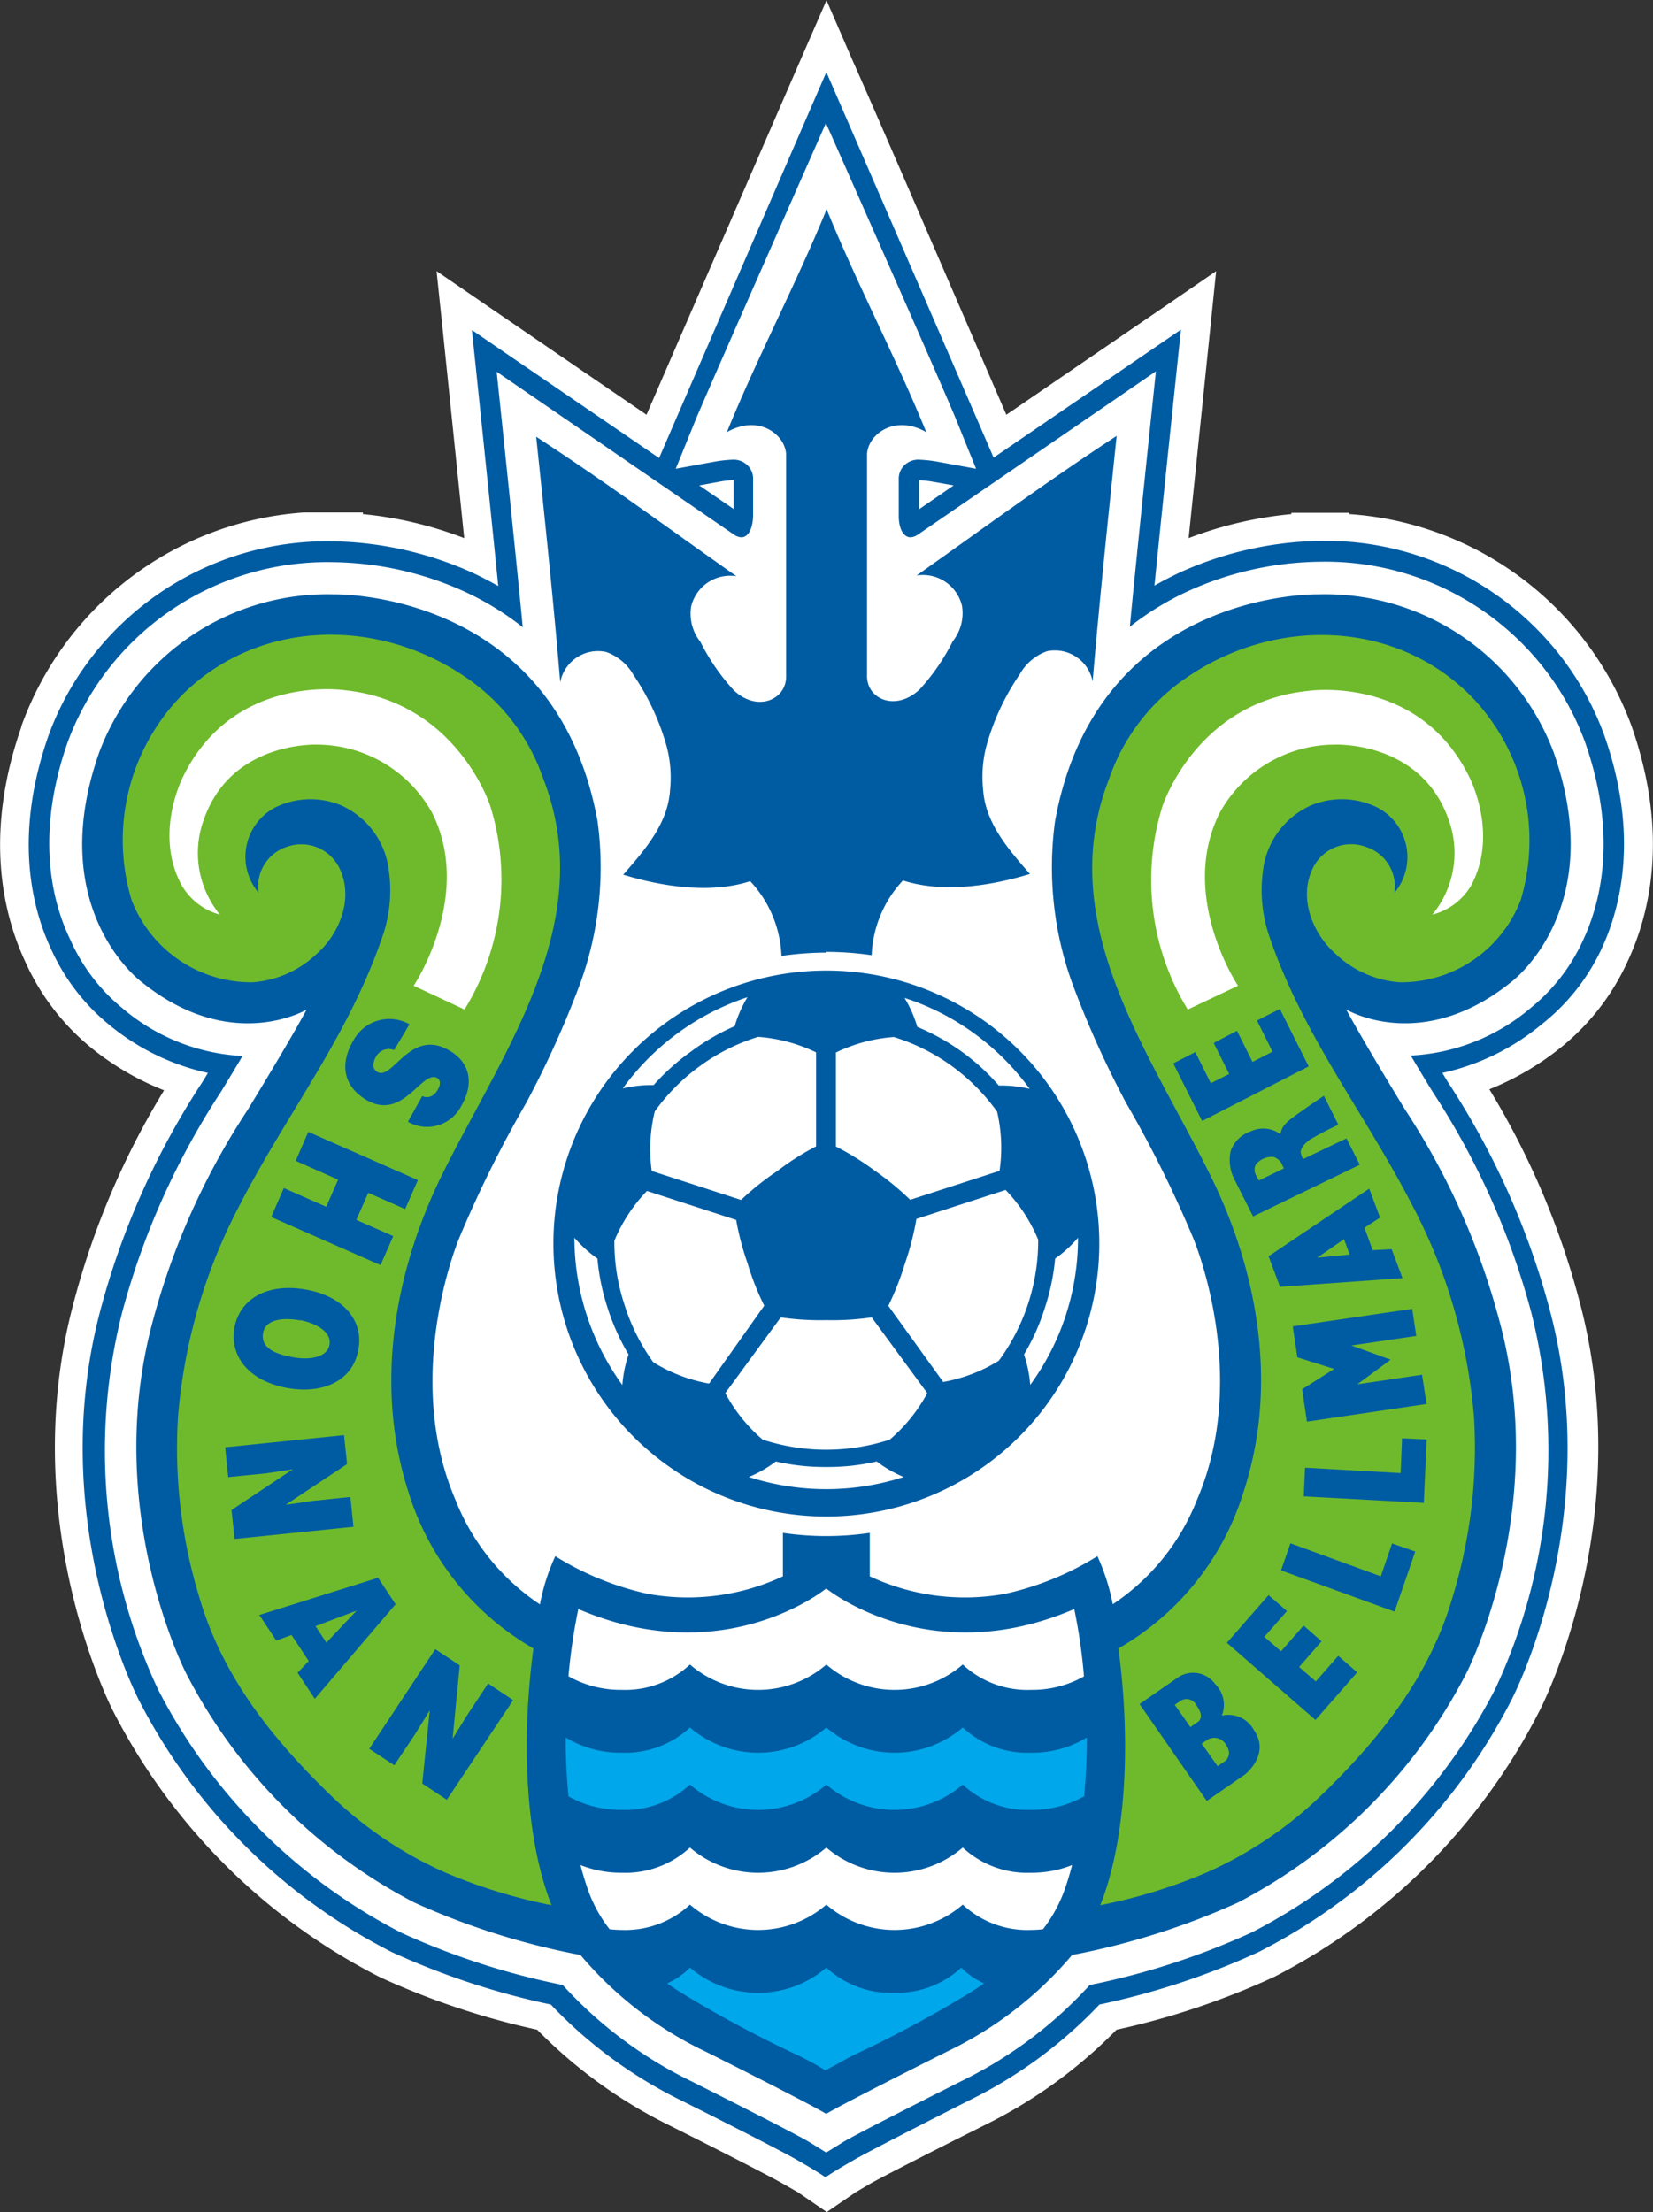
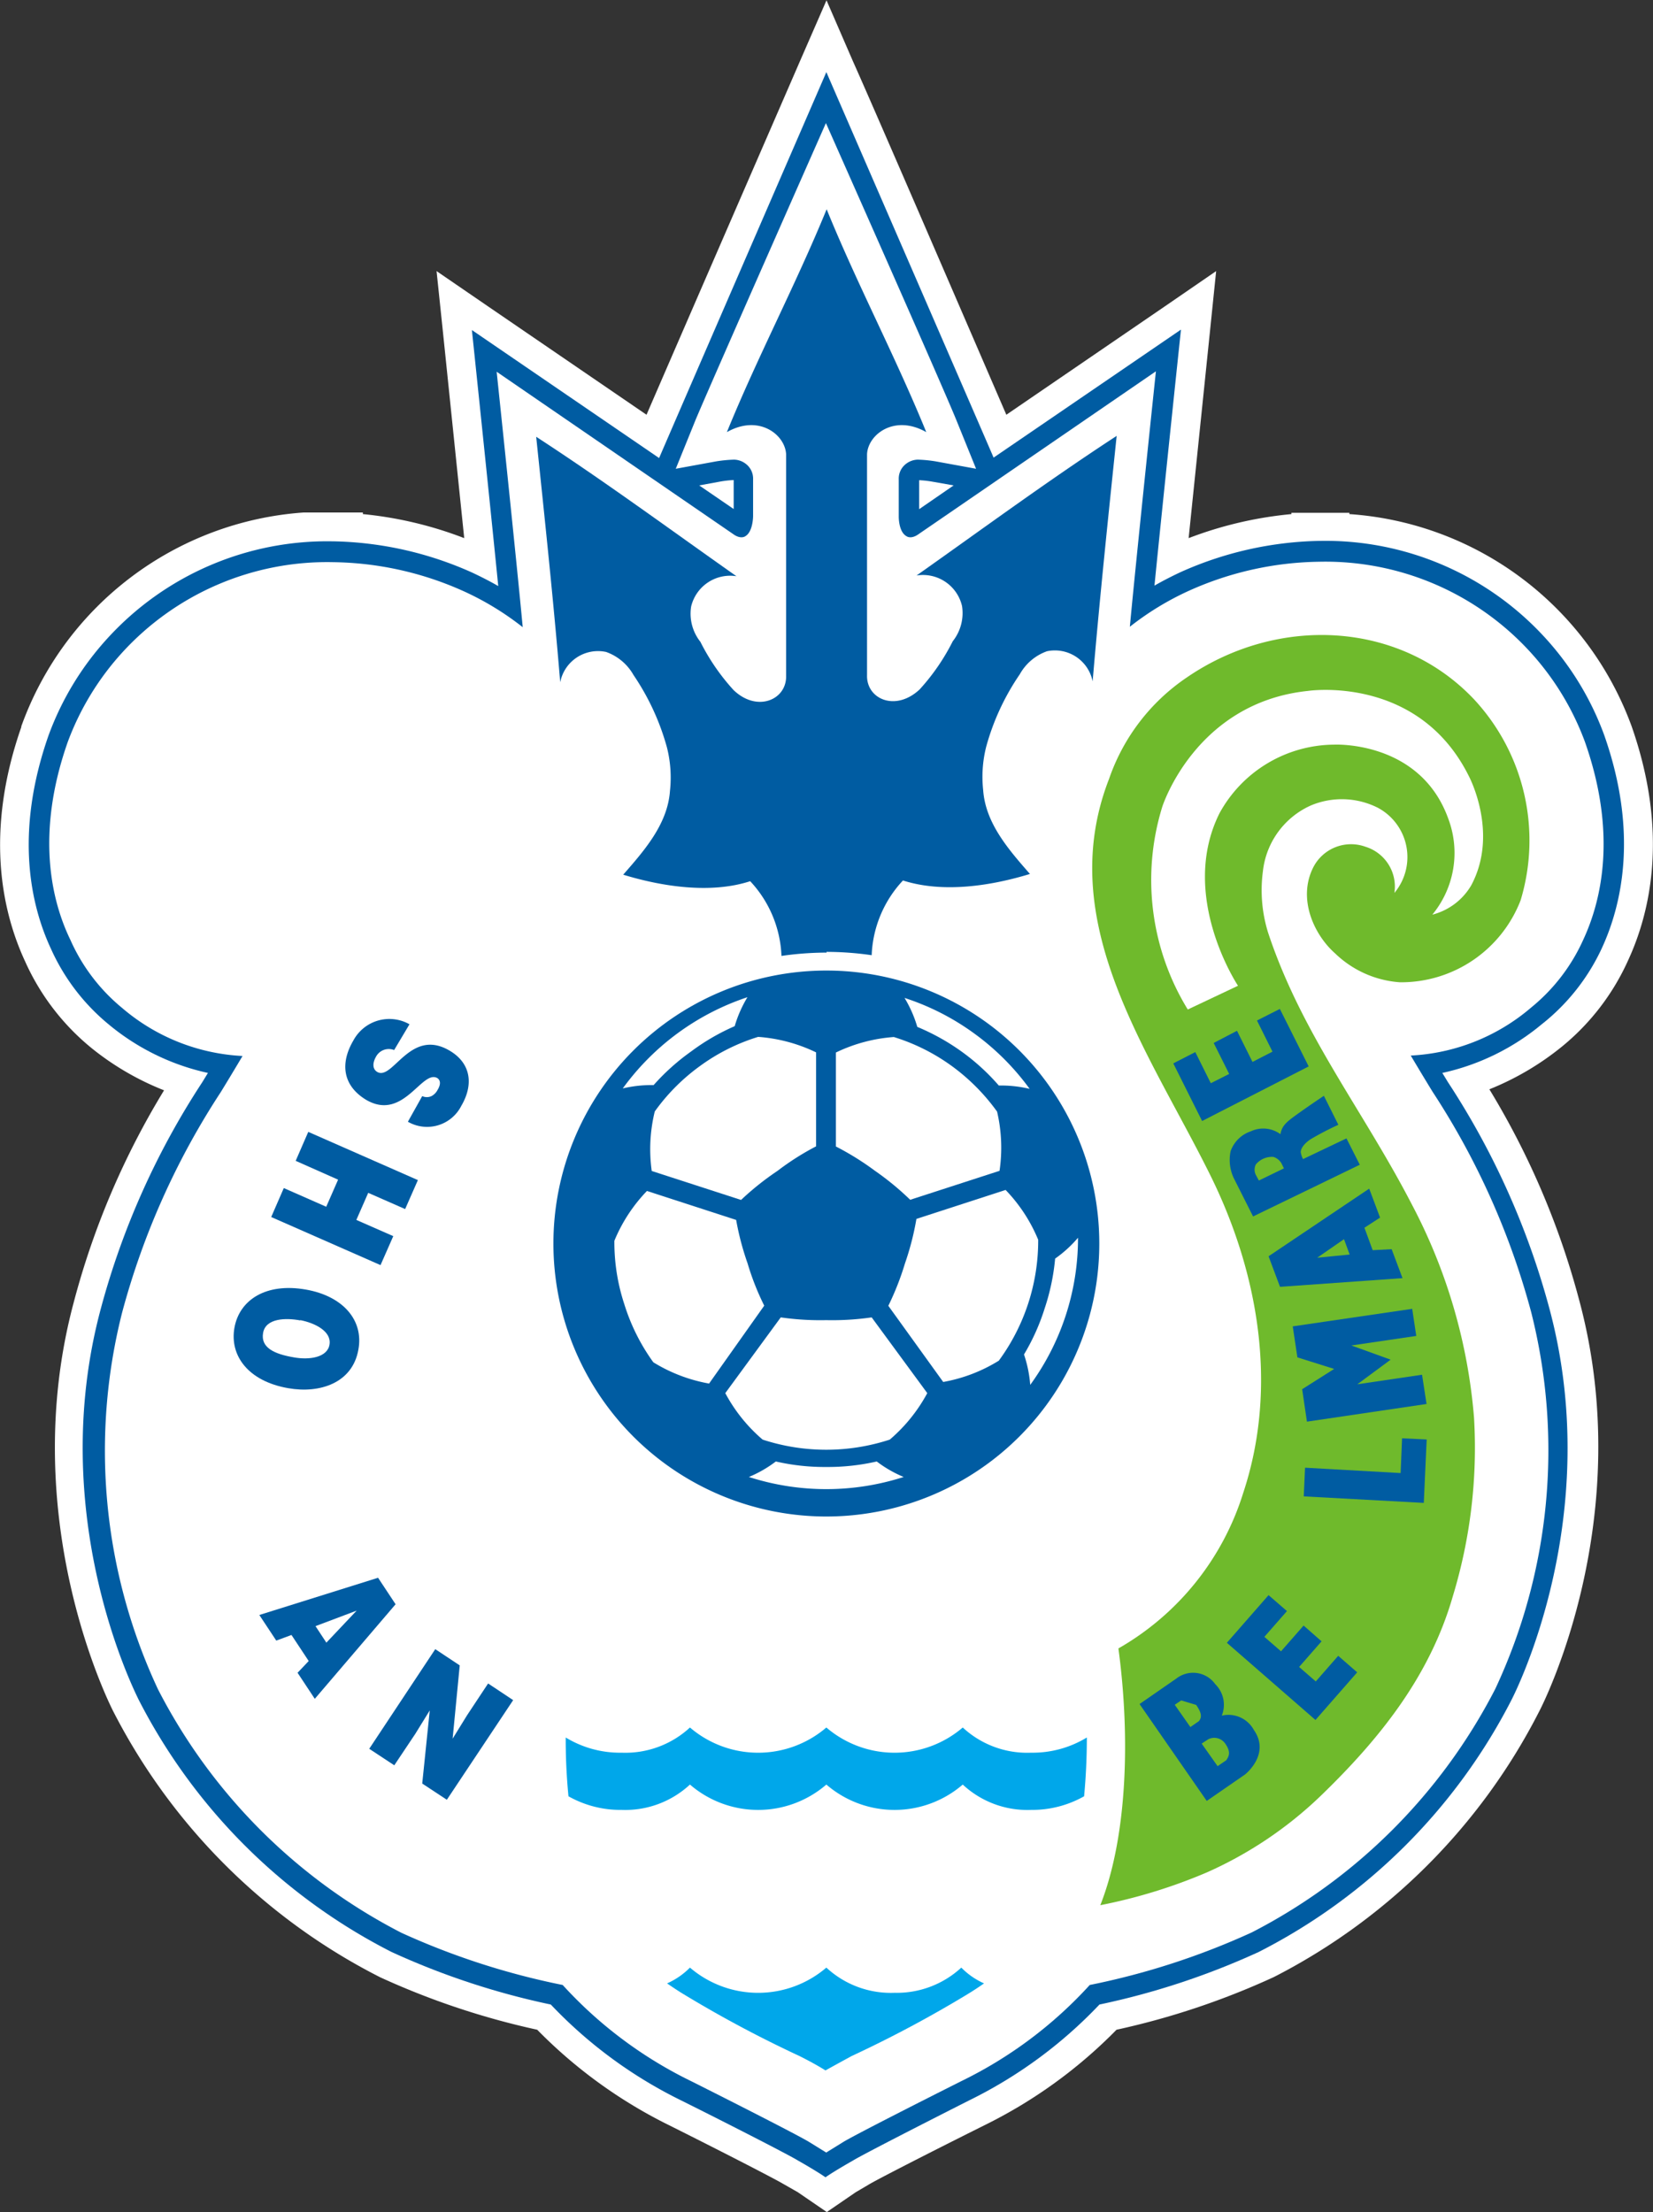
<svg xmlns="http://www.w3.org/2000/svg" viewBox="0 0 114.16 152.75">
  <rect x="0" y="0" width="114.16" height="152.75" fill="#333333" stroke="none" />
  <defs>
    <style>.cls-1{fill:#fff;}.cls-2{fill:#005ca2;}.cls-3{fill:#6fba2c;}.cls-4{fill:#00a7ea;}</style>
  </defs>
  <g id="マーク等">
    <path class="cls-1" d="M154.57,89.18c1.54-3.32,2.83-8.81.26-16.17h0v0a22.38,22.38,0,0,0-19.5-14.67v-.09h-4a.66.66,0,0,0,0,.09A26.77,26.77,0,0,0,124.23,60l1.46-14.15.44-4.29L122.58,44l-10.94,7.48c-2.5-5.78-9-20.85-10.59-24.4l-1.83-4.22-1.84,4.22c-1.54,3.55-8.09,18.62-10.59,24.4L75.85,44l-3.56-2.44.45,4.3L74.2,60a26.59,26.59,0,0,0-7-1.66v-.11h-2.1l-2,0v0A22.38,22.38,0,0,0,43.61,73a.11.11,0,0,1,0,.05h0c-2.57,7.36-1.28,12.85.26,16.17a16.31,16.31,0,0,0,4.6,6,19.11,19.11,0,0,0,5,2.91,54.89,54.89,0,0,0-6.24,14.65c-4,14.93,2.49,27.78,2.77,28.31A42.14,42.14,0,0,0,68.4,159.38,53.27,53.27,0,0,0,79.24,163a33.53,33.53,0,0,0,9.1,6.59c4.18,2.09,7.46,3.79,7.9,4.06l1,.57,2,1.37,2-1.37.9-.53c.51-.31,3.79-2,8-4.1a33.45,33.45,0,0,0,9.11-6.59,53,53,0,0,0,10.87-3.64A42.06,42.06,0,0,0,148.45,141c.28-.53,6.8-13.38,2.75-28.39A55.14,55.14,0,0,0,145,98.06a19.37,19.37,0,0,0,5-2.94A16.32,16.32,0,0,0,154.57,89.18Z" transform="translate(-42.14 -22.84)" />
    <path class="cls-2" d="M91.9,56.09a7.16,7.16,0,0,1,.91-.1v2l-2.38-1.63Zm60.86,32.24c1.39-3,2.54-8,.17-14.73v0a20.24,20.24,0,0,0-4.09-6.73,20.54,20.54,0,0,0-15.52-6.68h-.06a24.47,24.47,0,0,0-9.57,2.15c-.62.29-1.23.6-1.82.94.55-5.55,1.83-17.68,1.83-17.68l-12.94,8.84c-.15-.37-11.55-26.62-11.55-26.62S87.81,54.1,87.66,54.47L74.73,45.63S76,57.76,76.55,63.31c-.59-.34-1.2-.65-1.82-.94a24.43,24.43,0,0,0-9.57-2.15H65.1A20.54,20.54,0,0,0,49.58,66.9a20.24,20.24,0,0,0-4.09,6.73v0c-2.37,6.77-1.22,11.75.17,14.73a14.37,14.37,0,0,0,4,5.23,16.09,16.09,0,0,0,6.84,3.34l-.39.64a54,54,0,0,0-7,15.61c-3.85,14.27,2.33,26.44,2.59,27a40,40,0,0,0,17.48,17.45,52.09,52.09,0,0,0,11,3.63,31.49,31.49,0,0,0,9,6.62c3.47,1.73,7.43,3.76,8.05,4.14,0,0,1.31.74,1.92,1.17h0c.61-.43,1.92-1.17,1.92-1.17.62-.38,4.58-2.41,8-4.14a31.49,31.49,0,0,0,9-6.62,52.09,52.09,0,0,0,11-3.63,40,40,0,0,0,17.48-17.45c.26-.52,6.44-12.69,2.59-27a54,54,0,0,0-7-15.61l-.39-.64a16.09,16.09,0,0,0,6.84-3.34A14.37,14.37,0,0,0,152.76,88.33ZM108,56.36,105.62,58V56a7.16,7.16,0,0,1,.91.1Z" transform="translate(-42.14 -22.84)" />
    <path class="cls-1" d="M151.48,87.74c1.28-2.75,2.34-7.36.12-13.67a18.91,18.91,0,0,0-3.79-6.22,19.16,19.16,0,0,0-14.55-6.22h0a22.59,22.59,0,0,0-9,2,19.85,19.85,0,0,0-4.09,2.49c.4-4.34,1.8-17.64,1.8-17.64L105.6,59.71c-.54.4-.85.16-.85.16-.57-.31-.54-1.39-.54-1.39V55.94a1.28,1.28,0,0,1,.53-1.09,1.37,1.37,0,0,1,.79-.27,9.4,9.4,0,0,1,1.23.12l2.79.51-1.37-3.38c-1.09-2.67-9-20.49-9-20.49s-7.88,17.82-9,20.49l-1.37,3.38,2.79-.51a9.4,9.4,0,0,1,1.23-.12,1.37,1.37,0,0,1,.79.27,1.28,1.28,0,0,1,.53,1.09v2.54s0,1.08-.54,1.39c0,0-.31.24-.85-.16L76.44,48.51s1.4,13.3,1.8,17.64a19.85,19.85,0,0,0-4.09-2.49,22.59,22.59,0,0,0-9-2h0a19.16,19.16,0,0,0-14.55,6.22,18.91,18.91,0,0,0-3.79,6.22C44.61,80.38,45.67,85,47,87.74a12.78,12.78,0,0,0,3.57,4.7,13.84,13.84,0,0,0,8.32,3.32c-.79,1.33-1.45,2.41-1.52,2.52a52.53,52.53,0,0,0-6.8,15.21,38.87,38.87,0,0,0,2.48,26,38.87,38.87,0,0,0,16.82,16.82A51,51,0,0,0,81,159.91a29.38,29.38,0,0,0,8.87,6.64c2.75,1.38,7.38,3.73,8.15,4.2l1.18.73h0l1.18-.73c.77-.47,5.4-2.82,8.15-4.2a29.38,29.38,0,0,0,8.87-6.64,51,51,0,0,0,11.19-3.63,38.92,38.92,0,0,0,16.82-16.82,38.87,38.87,0,0,0,2.48-26,52.53,52.53,0,0,0-6.8-15.21c-.07-.11-.73-1.19-1.52-2.52a13.84,13.84,0,0,0,8.32-3.32A12.78,12.78,0,0,0,151.48,87.74Z" transform="translate(-42.14 -22.84)" />
    <path class="cls-2" d="M99.2,127.56a18.85,18.85,0,1,1,18.86-18.85A18.85,18.85,0,0,1,99.2,127.56Z" transform="translate(-42.14 -22.84)" />
    <path class="cls-1" d="M99.2,124.14a15,15,0,0,1-3.48-.38,8.28,8.28,0,0,1-1.86,1.07,17.43,17.43,0,0,0,10.69,0,8.28,8.28,0,0,1-1.86-1.07A15.09,15.09,0,0,1,99.2,124.14Z" transform="translate(-42.14 -22.84)" />
    <path class="cls-1" d="M114.29,113.18a14.8,14.8,0,0,1-1.43,3.19,8.65,8.65,0,0,1,.43,2.1,17.19,17.19,0,0,0,3.3-10.16,8.41,8.41,0,0,1-1.58,1.44A15.21,15.21,0,0,1,114.29,113.18Z" transform="translate(-42.14 -22.84)" />
    <path class="cls-1" d="M108.53,95.44a14.93,14.93,0,0,1,2.59,2.36,8.5,8.5,0,0,1,2.13.23,17.3,17.3,0,0,0-3.82-3.82,17.12,17.12,0,0,0-4.82-2.46,8.44,8.44,0,0,1,.88,2A15.4,15.4,0,0,1,108.53,95.44Z" transform="translate(-42.14 -22.84)" />
    <path class="cls-1" d="M89.88,95.44a15.11,15.11,0,0,1,3-1.74,8.44,8.44,0,0,1,.88-2A17.4,17.4,0,0,0,85.15,98a8.54,8.54,0,0,1,2.13-.23A15.34,15.34,0,0,1,89.88,95.44Z" transform="translate(-42.14 -22.84)" />
-     <path class="cls-1" d="M84.11,113.18a15.24,15.24,0,0,1-.71-3.43,8.66,8.66,0,0,1-1.59-1.44,17.36,17.36,0,0,0,3.31,10.17,8.65,8.65,0,0,1,.43-2.11A15.38,15.38,0,0,1,84.11,113.18Z" transform="translate(-42.14 -22.84)" />
    <path class="cls-1" d="M99.2,114a19.09,19.09,0,0,1-3.14-.19l-3.83,5.23a11.06,11.06,0,0,0,2.58,3.21,14.12,14.12,0,0,0,8.78,0,11.19,11.19,0,0,0,2.59-3.21l-3.84-5.23A19.09,19.09,0,0,1,99.2,114Z" transform="translate(-42.14 -22.84)" />
    <path class="cls-1" d="M104.64,110.08a19.29,19.29,0,0,1-1.15,2.93l3.79,5.26a10.91,10.91,0,0,0,3.84-1.47,14,14,0,0,0,2.72-8.35,11,11,0,0,0-2.25-3.44l-6.16,2A19.05,19.05,0,0,1,104.64,110.08Z" transform="translate(-42.14 -22.84)" />
    <path class="cls-1" d="M102.57,103.69a19.25,19.25,0,0,1,2.43,2l6.17-2A10.93,10.93,0,0,0,111,99.6a14,14,0,0,0-3.13-3.15,13.66,13.66,0,0,0-4-2,11,11,0,0,0-4,1.07l0,6.49A19.35,19.35,0,0,1,102.57,103.69Z" transform="translate(-42.14 -22.84)" />
    <path class="cls-1" d="M95.84,103.69A18.13,18.13,0,0,1,98.5,102l0-6.49a11,11,0,0,0-4-1.07,13.53,13.53,0,0,0-4,2,13.69,13.69,0,0,0-3.14,3.15,10.93,10.93,0,0,0-.21,4.11l6.17,2A19.25,19.25,0,0,1,95.84,103.69Z" transform="translate(-42.14 -22.84)" />
    <path class="cls-1" d="M93.77,110.08a19,19,0,0,1-.79-3l-6.16-2a11,11,0,0,0-2.25,3.44,13.67,13.67,0,0,0,.69,4.39,13.83,13.83,0,0,0,2,4,11,11,0,0,0,3.85,1.47L94.92,113A18,18,0,0,1,93.77,110.08Z" transform="translate(-42.14 -22.84)" />
    <path class="cls-2" d="M99.22,88.57a21.94,21.94,0,0,1,3.12.23,8,8,0,0,1,2.16-5.16c2.81.9,6.16.35,8.77-.45-1.47-1.68-3.07-3.5-3.23-5.79a8.49,8.49,0,0,1,.21-3,16.58,16.58,0,0,1,2.32-5,3.48,3.48,0,0,1,1.88-1.59,2.66,2.66,0,0,1,3.15,2.08c.48-5.66,1.07-11.3,1.66-16.95-4.71,3.07-9.23,6.4-13.82,9.64a2.77,2.77,0,0,1,3.14,2.11,3.13,3.13,0,0,1-.64,2.43,14.71,14.71,0,0,1-2.29,3.33c-1.67,1.56-3.69.66-3.63-1V54.19c.08-1.37,1.91-2.75,4.09-1.51-2.12-5.21-4.76-10.18-6.88-15.39-2.13,5.21-4.77,10.18-6.89,15.39,2.18-1.24,4,.14,4.09,1.51v15.3c.06,1.67-2,2.57-3.63,1a14.71,14.71,0,0,1-2.29-3.33,3.13,3.13,0,0,1-.64-2.43A2.77,2.77,0,0,1,93,62.63C88.4,59.39,83.88,56.06,79.17,53c.59,5.65,1.19,11.29,1.66,16.95A2.66,2.66,0,0,1,84,67.86a3.53,3.53,0,0,1,1.89,1.59,16.8,16.8,0,0,1,2.31,5,8.49,8.49,0,0,1,.21,3c-.16,2.29-1.76,4.11-3.23,5.79,2.61.8,6,1.35,8.77.45a8,8,0,0,1,2.16,5.16,21.94,21.94,0,0,1,3.12-.23Z" transform="translate(-42.14 -22.84)" />
-     <path class="cls-2" d="M146.51,90.65s6.77-5,2.92-15.88a16.86,16.86,0,0,0-16.22-10.89S117.89,63.51,115,79.57a23.55,23.55,0,0,0,1.16,11.08A67.1,67.1,0,0,0,119.91,99a81.17,81.17,0,0,1,4.63,9.32s4,9.4.27,18.08a15.44,15.44,0,0,1-5.82,7.22,14.57,14.57,0,0,0-1.06-3.32,20.35,20.35,0,0,1-6.38,2.6,15.5,15.5,0,0,1-9.34-1.21v-3a20.63,20.63,0,0,1-6,0v3a15.5,15.5,0,0,1-9.34,1.21,20.35,20.35,0,0,1-6.38-2.6,14,14,0,0,0-1.06,3.33,15.49,15.49,0,0,1-5.84-7.23c-3.71-8.68.27-18.08.27-18.08A81.17,81.17,0,0,1,78.48,99a67.1,67.1,0,0,0,3.77-8.36,23.55,23.55,0,0,0,1.16-11.08C80.5,63.51,65.18,63.88,65.18,63.88A16.84,16.84,0,0,0,49,74.77c-3.85,10.89,2.92,15.88,2.92,15.88,6.19,5,11.39,1.91,11.39,1.91-1.15,2.16-4.06,6.91-4.06,6.91A49.93,49.93,0,0,0,52.71,114c-3.57,13.09,2.29,24.4,2.29,24.4a36.81,36.81,0,0,0,15.76,15.82,50.57,50.57,0,0,0,11.47,3.62,25.78,25.78,0,0,0,8.66,6.68s7.18,3.59,8.31,4.29c1.14-.7,8.32-4.29,8.32-4.29a25.92,25.92,0,0,0,8.66-6.68,50.81,50.81,0,0,0,11.45-3.62,36.85,36.85,0,0,0,15.77-15.82s5.85-11.31,2.28-24.4a49.93,49.93,0,0,0-6.51-14.55s-2.91-4.75-4.06-6.91C135.11,92.56,140.31,95.65,146.51,90.65Z" transform="translate(-42.14 -22.84)" />
    <path class="cls-3" d="M137.28,78.61a5.53,5.53,0,0,0-4.61-.15A5.65,5.65,0,0,0,129.36,83a9.87,9.87,0,0,0,.36,4.25c2.32,7,6.57,12.27,9.93,18.77a38.1,38.1,0,0,1,4.29,14.72,35.19,35.19,0,0,1-1.46,12.31c-1.59,5.54-5.06,9.87-9.14,13.81a27.32,27.32,0,0,1-7.86,5.28,36.82,36.82,0,0,1-7.35,2.26c1.86-4.71,2.08-11.59,1.25-17.73A18.8,18.8,0,0,0,128,125.93c2.42-7.29,1.07-15.17-2.26-21.91-4.25-8.6-10.87-17.48-7-27.41a13.91,13.91,0,0,1,5.38-7c6.27-4.29,14.67-3.91,19.81,1.51A14.31,14.31,0,0,1,147.16,85a8.85,8.85,0,0,1-8.34,5.67,7.16,7.16,0,0,1-4.48-2c-1.45-1.28-2.63-3.8-1.47-6a2.93,2.93,0,0,1,3.57-1.36,2.88,2.88,0,0,1,2,3.19A3.86,3.86,0,0,0,137.28,78.61Z" transform="translate(-42.14 -22.84)" />
    <path class="cls-1" d="M124.17,92.55a17.1,17.1,0,0,1-1.76-14s2.28-7.19,10.06-8c0,0,7.61-1.15,11.11,5.88,0,0,2.1,3.92.17,7.54A4.37,4.37,0,0,1,141.06,86a6.7,6.7,0,0,0,1.1-6.63c-1.95-5.42-7.89-5.11-7.89-5.11A9.09,9.09,0,0,0,126.36,79c-2.85,5.72,1.28,11.91,1.28,11.91Z" transform="translate(-42.14 -22.84)" />
-     <path class="cls-3" d="M61.12,78.61a5.51,5.51,0,0,1,4.6-.15A5.65,5.65,0,0,1,69,83a9.71,9.71,0,0,1-.36,4.25c-2.32,7-6.57,12.27-9.93,18.77a37.91,37.91,0,0,0-4.28,14.72,35.19,35.19,0,0,0,1.45,12.31c1.59,5.54,5.07,9.87,9.15,13.81a27.13,27.13,0,0,0,7.85,5.28,36.82,36.82,0,0,0,7.35,2.26c-1.86-4.71-2.08-11.59-1.25-17.73a18.84,18.84,0,0,1-8.62-10.76C68,118.64,69.33,110.76,72.65,104c4.25-8.6,10.87-17.48,7-27.41a13.89,13.89,0,0,0-5.37-7c-6.28-4.29-14.68-3.91-19.82,1.51A14.31,14.31,0,0,0,51.23,85a8.86,8.86,0,0,0,8.35,5.67,7.16,7.16,0,0,0,4.47-2c1.45-1.28,2.63-3.8,1.47-6A2.93,2.93,0,0,0,62,81.3a2.88,2.88,0,0,0-2,3.19A3.85,3.85,0,0,1,61.12,78.61Z" transform="translate(-42.14 -22.84)" />
    <path class="cls-1" d="M74.22,92.55A17.1,17.1,0,0,0,76,78.5s-2.28-7.19-10.06-8c0,0-7.6-1.15-11.11,5.88,0,0-2.1,3.92-.17,7.54A4.37,4.37,0,0,0,57.33,86a6.71,6.71,0,0,1-1.09-6.63c1.94-5.42,7.88-5.11,7.88-5.11A9.11,9.11,0,0,1,72,79c2.84,5.72-1.29,11.91-1.29,11.91Z" transform="translate(-42.14 -22.84)" />
    <path class="cls-1" d="M108.63,150.42a7.24,7.24,0,0,1-9.42,0,7.24,7.24,0,0,1-9.42,0,6.57,6.57,0,0,1-4.71,1.74,7.58,7.58,0,0,1-2.85-.53c.13.51.28,1,.45,1.51a9.62,9.62,0,0,0,1.56,2.92,7.58,7.58,0,0,0,.84.05,6.57,6.57,0,0,0,4.71-1.75,7.21,7.21,0,0,0,9.42,0,7.21,7.21,0,0,0,9.42,0,6.54,6.54,0,0,0,4.71,1.75,7.55,7.55,0,0,0,.83-.05,9.85,9.85,0,0,0,1.56-2.92c.17-.49.32-1,.45-1.51a7.52,7.52,0,0,1-2.84.53A6.54,6.54,0,0,1,108.63,150.42Z" transform="translate(-42.14 -22.84)" />
    <path class="cls-4" d="M108.63,142.13a7.24,7.24,0,0,1-9.42,0,7.24,7.24,0,0,1-9.42,0,6.57,6.57,0,0,1-4.71,1.74,7.21,7.21,0,0,1-3.87-1.05,40.34,40.34,0,0,0,.19,4.06,7.3,7.3,0,0,0,3.68.94,6.57,6.57,0,0,0,4.71-1.75,7.21,7.21,0,0,0,9.42,0,7.21,7.21,0,0,0,9.42,0,6.54,6.54,0,0,0,4.71,1.75,7.29,7.29,0,0,0,3.67-.94c.13-1.37.19-2.74.19-4.06a7.2,7.2,0,0,1-3.86,1.05A6.54,6.54,0,0,1,108.63,142.13Z" transform="translate(-42.14 -22.84)" />
    <path class="cls-4" d="M103.92,160.45a6.55,6.55,0,0,1-4.71-1.74,7.24,7.24,0,0,1-9.42,0,5.15,5.15,0,0,1-1.58,1.09c.38.26.75.51,1.13.74a82.53,82.53,0,0,0,8,4.27s1,.49,1.81,1c.86-.48,1.82-1,1.82-1a82.53,82.53,0,0,0,8-4.27c.38-.23.76-.48,1.13-.74a5.1,5.1,0,0,1-1.57-1.09A6.57,6.57,0,0,1,103.92,160.45Z" transform="translate(-42.14 -22.84)" />
    <path class="cls-1" d="M89.79,137.78a7.21,7.21,0,0,0,9.42,0,7.21,7.21,0,0,0,9.42,0,6.54,6.54,0,0,0,4.71,1.75,7.25,7.25,0,0,0,3.66-.93,38.28,38.28,0,0,0-.67-4.65c-10.07,4.34-17.13-1.42-17.13-1.42s-7,5.76-17.12,1.42a40.14,40.14,0,0,0-.68,4.64,7.33,7.33,0,0,0,3.68.94A6.57,6.57,0,0,0,89.79,137.78Z" transform="translate(-42.14 -22.84)" />
    <path class="cls-2" d="M71.3,98.53a.76.76,0,0,0,.64,0,1,1,0,0,0,.41-.41c.25-.41.21-.68,0-.83-1.07-.63-2.34,3-4.92,1.5-1.65-1-1.8-2.55-.88-4.11a2.82,2.82,0,0,1,3.87-1.11l-1.06,1.78a1,1,0,0,0-.74,0,1,1,0,0,0-.49.42c-.28.47-.27.89.06,1.09,1.08.63,2.27-3.08,5-1.47,1.51.89,1.65,2.38.81,3.81a2.65,2.65,0,0,1-3.69,1.1Z" transform="translate(-42.14 -22.84)" />
    <path class="cls-2" d="M63.43,101,71,104.33l-.88,2-2.55-1.12-.82,1.87,2.55,1.12-.88,2-7.55-3.32.87-2,2.93,1.29.82-1.87L62.56,103Z" transform="translate(-42.14 -22.84)" />
    <path class="cls-2" d="M62.05,118.7c-2.77-.48-4.06-2.25-3.72-4.17s2.17-3.13,4.94-2.64c2.56.45,4,2.12,3.62,4.15C66.48,118.36,64.2,119.08,62.05,118.7Zm.83-4.68c-1-.19-2.39-.16-2.57.86s.77,1.46,2.12,1.69c1.1.2,2.34,0,2.47-.9S63.9,114.2,62.88,114Z" transform="translate(-42.14 -22.84)" />
-     <path class="cls-2" d="M61.87,126.75l1.86-.27,2.61-.27.21,2.06-8.21.84-.21-2,4.23-2.81-1.86.28-2.6.26-.21-2.06,8.21-.84.21,2Z" transform="translate(-42.14 -22.84)" />
    <path class="cls-2" d="M60.05,134.36l8.2-2.57,1.21,1.83-5.58,6.53-1.19-1.8.77-.81-1.19-1.8-1.05.39Zm6.72-.3-2.84,1.07.75,1.14Z" transform="translate(-42.14 -22.84)" />
    <path class="cls-2" d="M73.4,142.9l1-1.62,1.45-2.19,1.73,1.15L73,147.12,71.3,146l.52-5.05-1,1.62-1.45,2.17-1.73-1.14,4.56-6.88,1.69,1.12Z" transform="translate(-42.14 -22.84)" />
    <polygon class="cls-2" points="88.39 69.67 86.81 70.47 87.88 72.62 86.5 73.33 85.43 71.18 83.82 72.02 84.89 74.16 83.62 74.8 82.55 72.65 81.03 73.43 83.02 77.41 90.38 73.64 88.39 69.67" />
    <polygon class="cls-2" points="98.53 99.4 96.83 99.32 96.73 101.72 90.13 101.35 90.04 103.33 98.33 103.78 98.53 99.4" />
-     <polygon class="cls-2" points="97.74 107.14 96.14 106.58 95.36 108.85 89.12 106.57 88.47 108.44 96.31 111.29 97.74 107.14" />
    <path class="cls-2" d="M129.75,109.59l6.95-4.67.75,2-1.08.7.57,1.55,1.31-.07.75,2-8.46.6Zm3.36.1,2.24-.22-.39-1.06Z" transform="translate(-42.14 -22.84)" />
    <path class="cls-2" d="M129.08,104.36l1.73-.84-.17-.35a1,1,0,0,0-.55-.44,1.44,1.44,0,0,0-1.22.52.8.8,0,0,0,0,.72Zm1.49-3.2c.1-.59.43-.85,1.09-1.33,1-.72,1.91-1.32,1.91-1.32l1,2a21.1,21.1,0,0,0-1.92,1c-.56.38-.71.75-.67.94a1.65,1.65,0,0,0,.15.43l3-1.43.92,1.82-7.37,3.57-1.31-2.6a2.93,2.93,0,0,1-.24-1.91,2.23,2.23,0,0,1,1.4-1.37A2,2,0,0,1,130.57,101.16Z" transform="translate(-42.14 -22.84)" />
    <polygon class="cls-2" points="93.73 115.48 92.42 114.34 90.87 116.11 89.72 115.11 91.27 113.34 90.03 112.25 88.47 114.03 87.32 113.03 88.88 111.25 87.61 110.15 84.73 113.44 90.85 118.77 93.73 115.48" />
-     <path class="cls-2" d="M120.84,140.51l2.54-1.76a1.88,1.88,0,0,1,2.69.39,2,2,0,0,1,.45,2.17,2,2,0,0,1,2.22,1c1.16,1.67-.61,3.06-.61,3.06l-2.65,1.83Zm2.88-.25-.45.3,1.08,1.54.59-.41c.21-.27.2-.55-.19-1.12A.75.75,0,0,0,123.72,140.26Zm1.87,2.68-.46.3,1.1,1.56.6-.41c.19-.29.33-.56-.06-1.13A.92.92,0,0,0,125.59,142.94Z" transform="translate(-42.14 -22.84)" />
+     <path class="cls-2" d="M120.84,140.51l2.54-1.76a1.88,1.88,0,0,1,2.69.39,2,2,0,0,1,.45,2.17,2,2,0,0,1,2.22,1c1.16,1.67-.61,3.06-.61,3.06l-2.65,1.83Zm2.88-.25-.45.3,1.08,1.54.59-.41c.21-.27.2-.55-.19-1.12Zm1.87,2.68-.46.3,1.1,1.56.6-.41c.19-.29.33-.56-.06-1.13A.92.92,0,0,0,125.59,142.94Z" transform="translate(-42.14 -22.84)" />
    <polygon class="cls-2" points="89.93 95.93 92.14 94.53 89.6 93.73 89.28 91.59 97.53 90.38 97.81 92.25 93.33 92.91 96.04 93.89 93.74 95.59 98.21 94.93 98.52 96.95 90.26 98.17 89.93 95.93" />
  </g>
</svg>